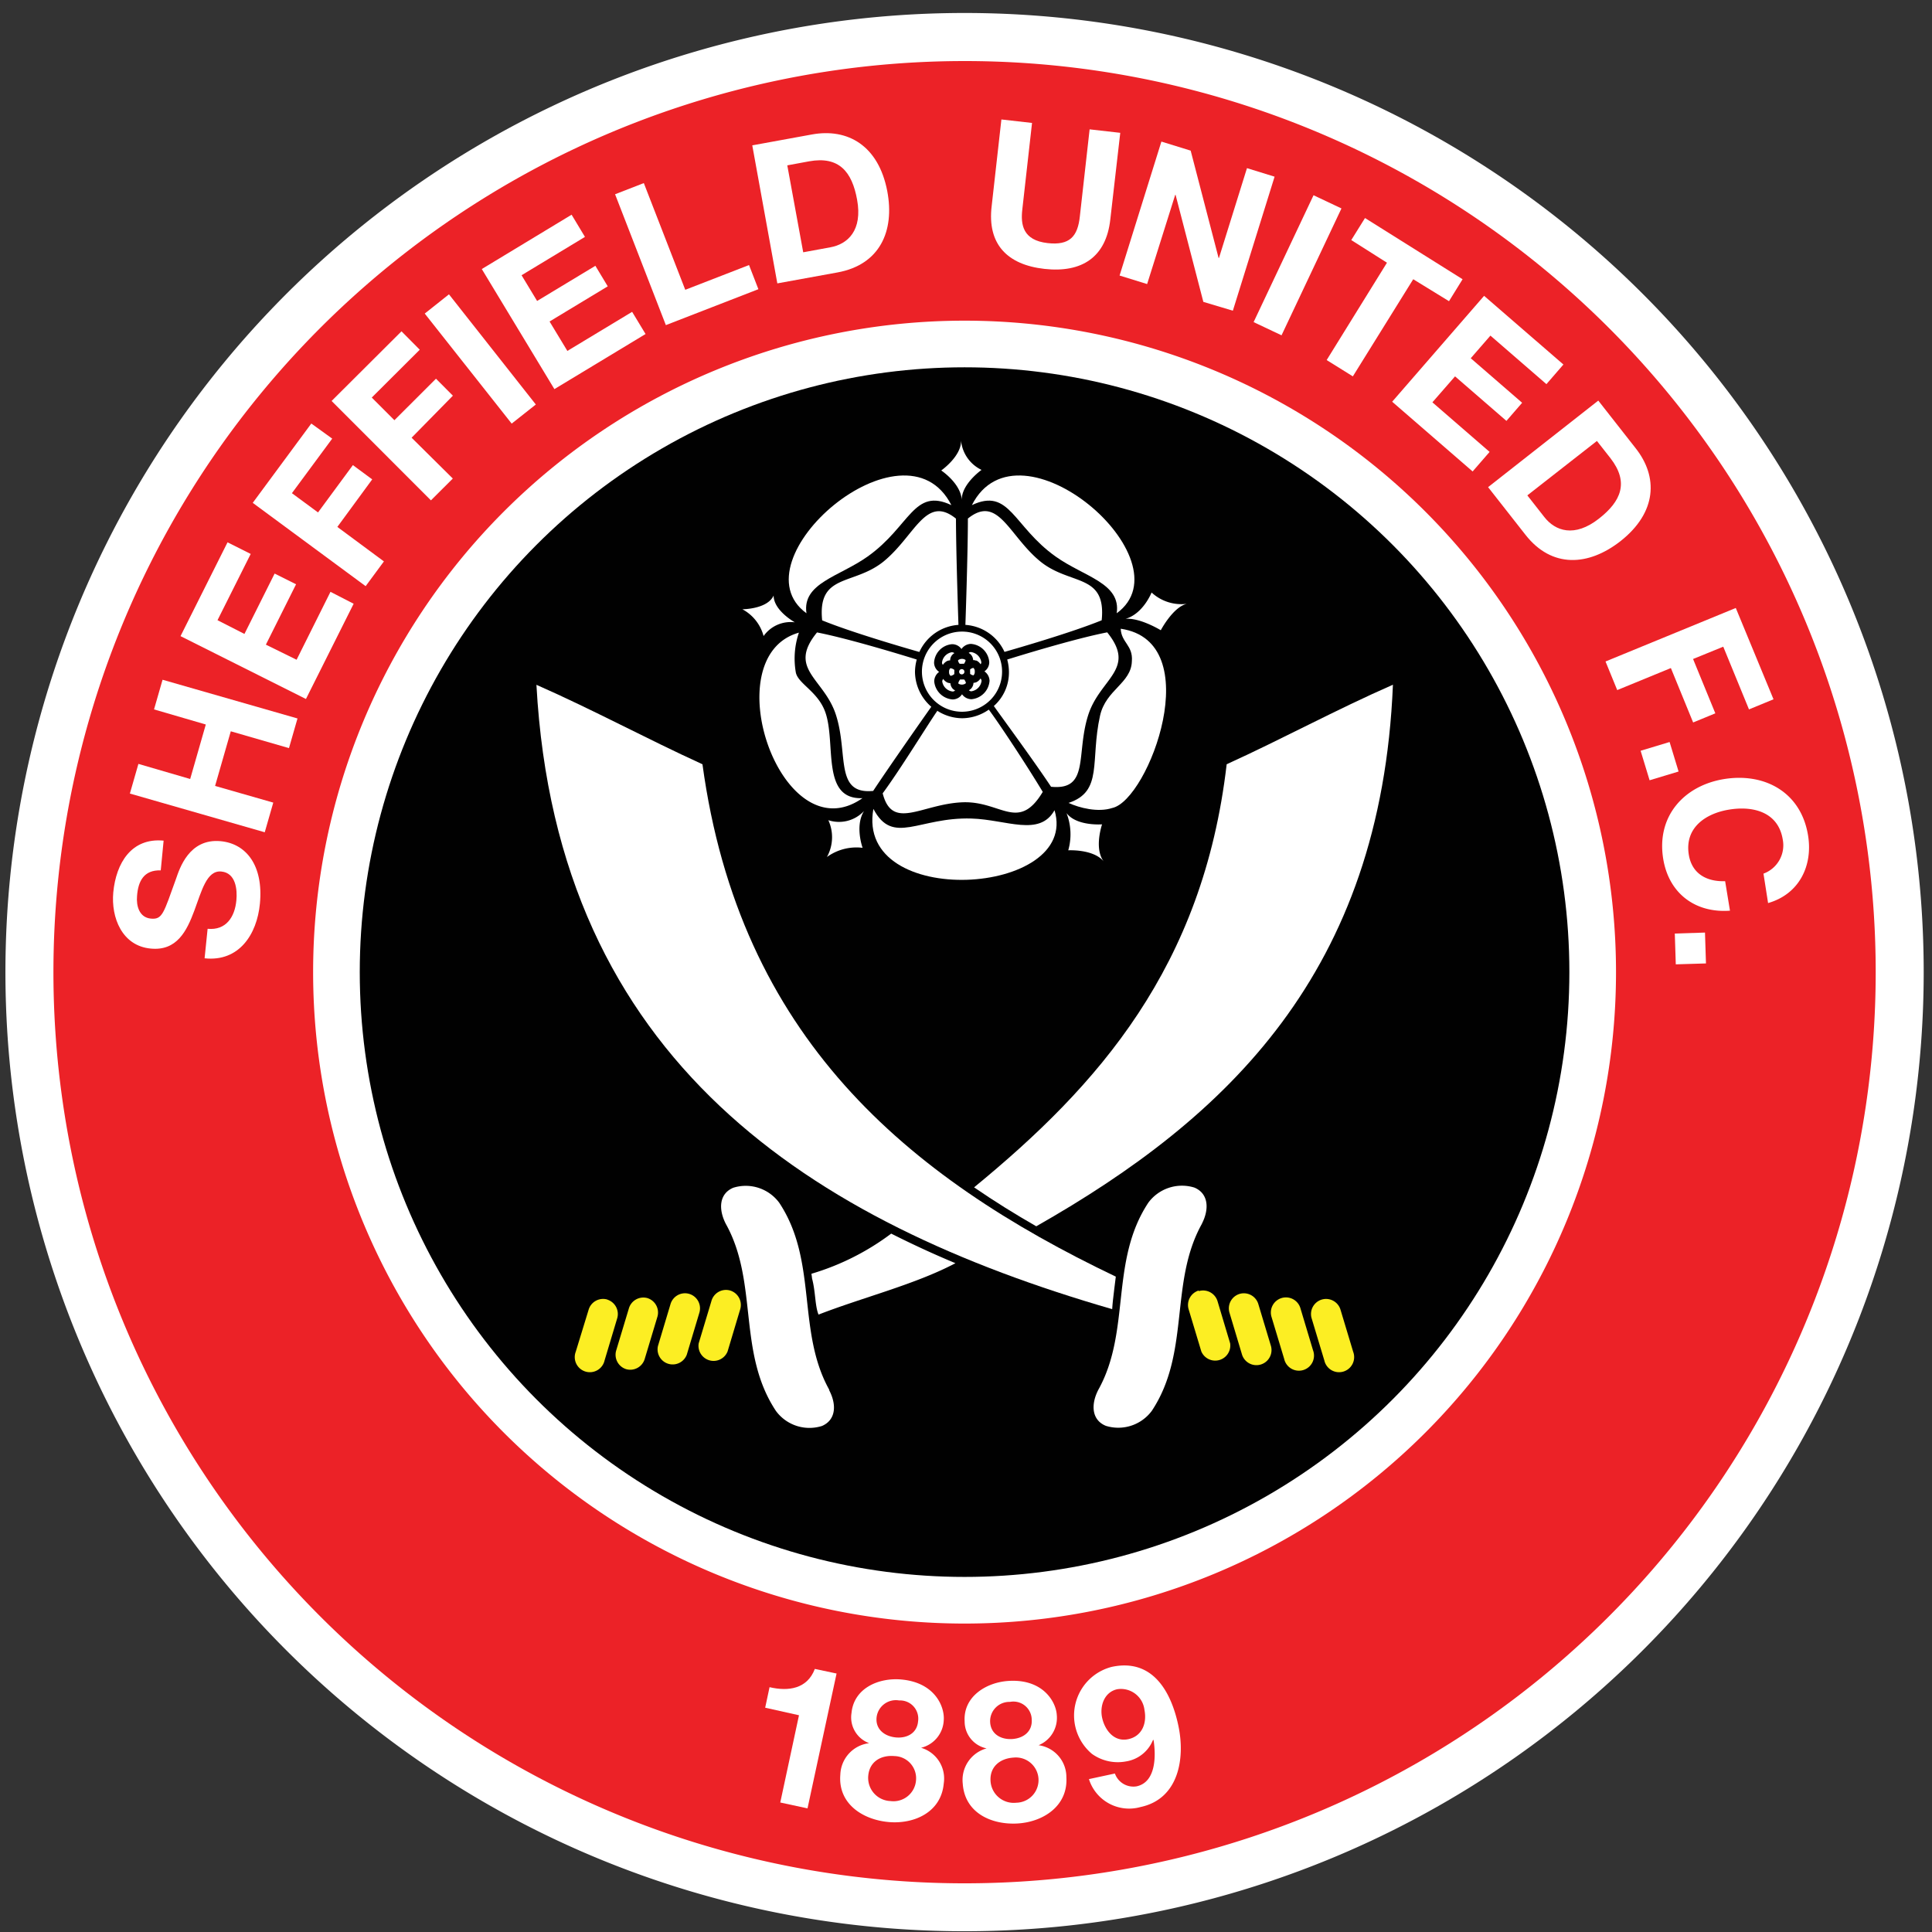
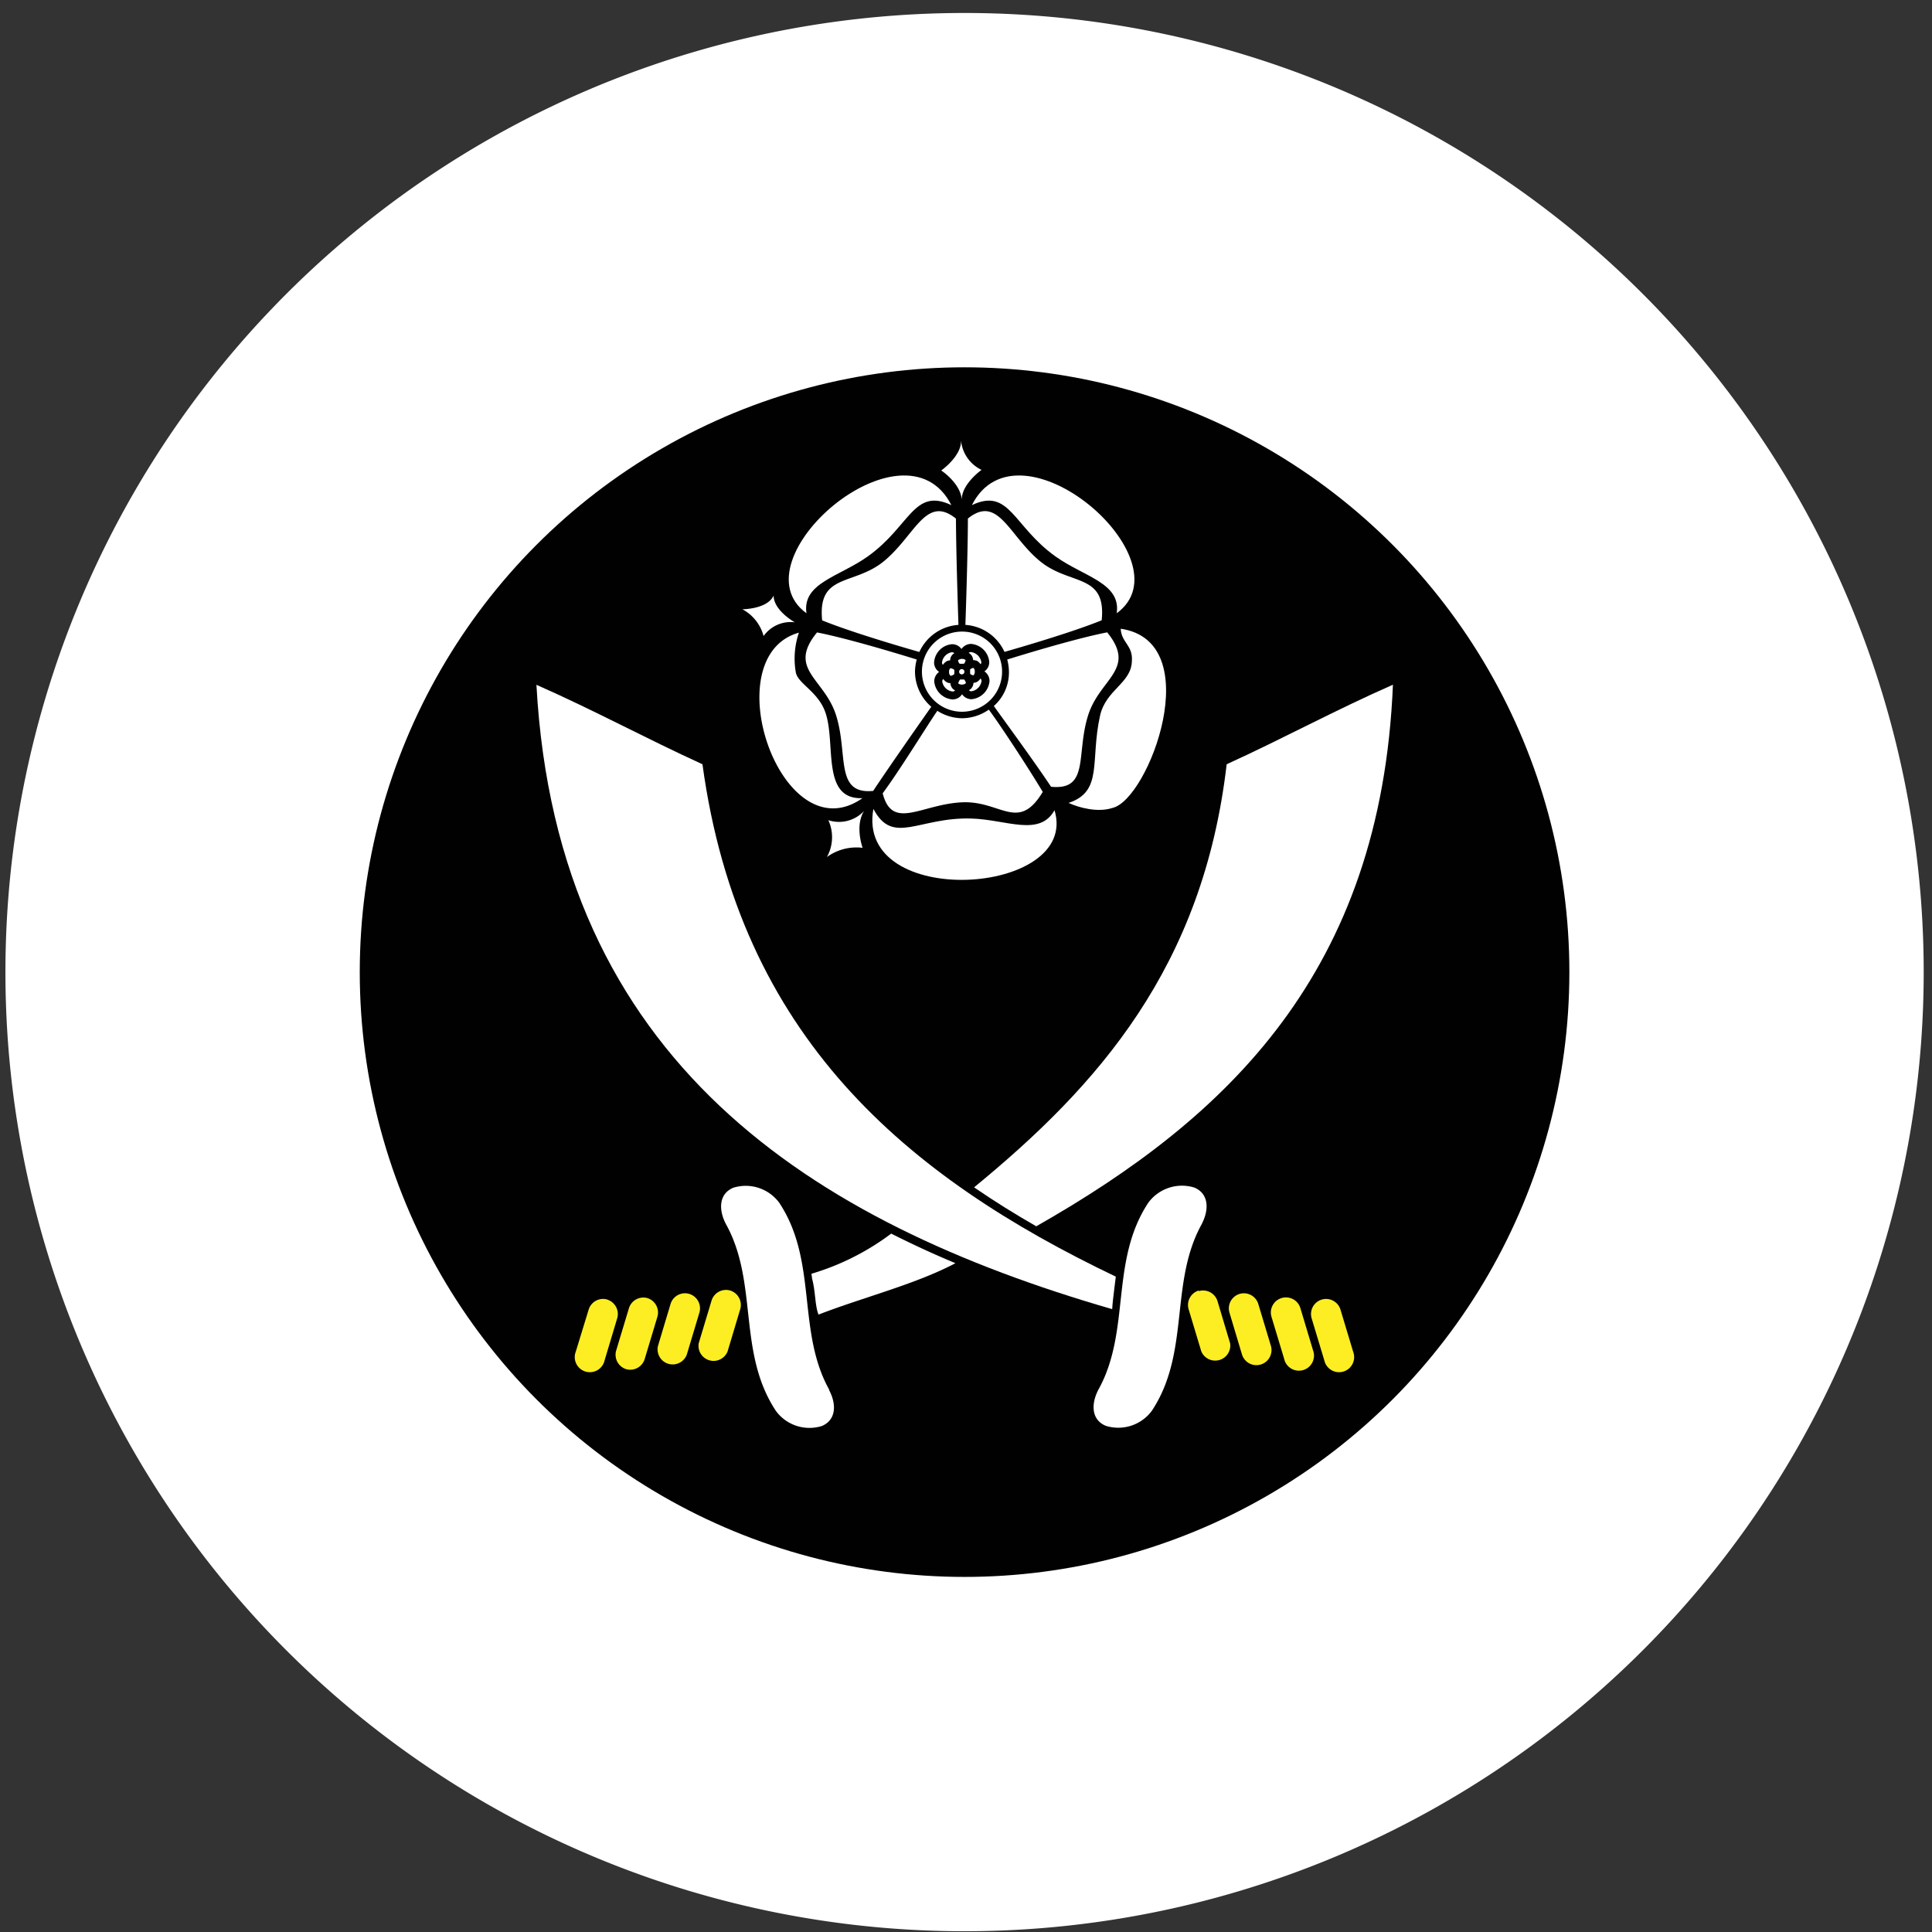
<svg xmlns="http://www.w3.org/2000/svg" viewBox="0 0 256 256">
  <rect x="0" y="0" width="256" height="256" fill="#333333" stroke="none" />
  <title>Voetbalpoules.nl | Sheffield United | Design4les.nl</title>
  <g id="Layer_1" data-name="Layer 1">
    <path d="M254.9,128.81A127.09,127.09,0,1,1,127.81,1.72,127.09,127.09,0,0,1,254.9,128.81Z" style="fill:#fff" />
-     <path d="M248.54,128.81A120.73,120.73,0,1,1,127.81,8.09,120.72,120.72,0,0,1,248.54,128.81Z" style="fill:#ec2227" />
    <path d="M214.13,128.81a86.32,86.32,0,1,1-86.32-86.32A86.32,86.32,0,0,1,214.13,128.81Z" style="fill:#fff" />
    <circle cx="127.81" cy="128.81" r="80.14" style="fill:#010101" />
    <path d="M124.18,94.22c-1.29,1.86-4.88,7.73-7.22,10.9,1.28,5,5.15,1.42,10.55,1.19,5.12-.22,7.42,4,10.66-1.38-2.12-3.53-5.89-9.24-7.15-10.9a6.22,6.22,0,0,1-3.5,1.14,6.15,6.15,0,0,1-3.34-1" style="fill:#fff" />
    <path d="M127,82.8h0s-.32-9.37-.33-14.08c-4-3.23-5.41,2.26-9.59,5.68-4,3.23-8.77,1.54-8.14,7.8,3.94,1.61,11.13,3.69,12.88,4.19A6.15,6.15,0,0,1,127,82.8" style="fill:#fff" />
    <path d="M121.47,87.39c-1.38-.43-8.89-2.75-13.21-3.59-4,4.89,1,6.09,2.53,11,1.63,5.15-.22,10.5,4.91,10,2.23-3.37,6.53-9.49,7.7-11.15a6.2,6.2,0,0,1-2.16-4.6,6.37,6.37,0,0,1,.23-1.64" style="fill:#fff" />
    <path d="M127.92,82.8a6.14,6.14,0,0,1,5.18,3.58c1.75-.5,8.94-2.58,12.88-4.19.63-6.26-4.17-4.57-8.14-7.8-4.18-3.42-5.57-8.91-9.59-5.68,0,4.71-.33,14.08-.33,14.08h0" style="fill:#fff" />
    <path d="M133.46,87.39a6.37,6.37,0,0,1,.23,1.64,5.94,5.94,0,0,1-2,4.52c1.17,1.66,5.35,7.33,7.58,10.7,5.13.51,3.28-4.31,4.91-9.46,1.54-4.9,6.49-6.1,2.53-11-4.33.84-11.83,3.16-13.21,3.59" style="fill:#fff" />
    <path d="M105.86,83.83a10.64,10.64,0,0,0-.41,5.27c.29,1.49,2.91,2.52,3.89,5.22,1.49,4.08-.61,11.66,4.94,11.44C103.53,113.3,94.55,87,105.86,83.83" style="fill:#fff" />
    <path d="M148.5,83.31c11.59,1.7,3.7,22.7-1.11,23.75-1.89.62-4.35,0-5.8-.67,4.61-1.52,2.84-5.56,4.17-11.55.77-3.47,4.14-4.29,4.22-7.24.16-2.1-1.4-2.45-1.48-4.29" style="fill:#fff" />
    <path d="M115.73,107.18c2.58,4.92,6,1.06,13,1.28,4.64.14,9,2.46,11-1.1,3.42,11.39-26.44,13.25-24-.18" style="fill:#fff" />
    <path d="M126.06,66.93c-5-2.36-5.44,2.79-11.09,6.81-3.78,2.69-8.7,3.51-8.11,7.52-9.61-7,13-26.54,19.2-14.33" style="fill:#fff" />
    <path d="M128.78,66.93c5-2.36,5.44,2.79,11.09,6.81,3.77,2.69,8.69,3.51,8.1,7.52,9.61-7-13-26.54-19.19-14.33" style="fill:#fff" />
    <path d="M130.05,62.27s-2.68,1.9-2.61,4c-.11-2.21-2.72-3.93-2.72-3.93s2.72-1.91,2.62-4a4.82,4.82,0,0,0,2.71,3.92" style="fill:#fff" />
-     <path d="M153.81,83.51s-2.74-1.68-4.67-1.51c2.35-.68,3.45-3.49,3.45-3.49a5.82,5.82,0,0,0,4.67,1.5c-1.83.42-3.45,3.5-3.45,3.5" style="fill:#fff" />
-     <path d="M141.55,112.67a7.76,7.76,0,0,0-.23-4.93c1.34,1.76,4.71,1.49,4.71,1.49s-1.11,3.22.24,4.94c-1.35-1.69-4.72-1.5-4.72-1.5" style="fill:#fff" />
    <path d="M109.76,108.68a4.53,4.53,0,0,0,4.73-1.22c-1.25,2-.19,4.88-.19,4.88a6.68,6.68,0,0,0-4.73,1.22,5.4,5.4,0,0,0,.19-4.88" style="fill:#fff" />
    <path d="M102.51,78.91c0,2,2.81,3.55,2.81,3.55a4.39,4.39,0,0,0-4.14,1.82,5.69,5.69,0,0,0-2.81-3.55s3.32,0,4.14-1.82" style="fill:#fff" />
    <path d="M132.78,88.92a5.31,5.31,0,1,1-5.38-5.23,5.3,5.3,0,0,1,5.38,5.23" style="fill:#fff" />
    <path d="M127.47,92a1.49,1.49,0,0,1-1.25.68,2.64,2.64,0,0,1-2.43-2.38,1.56,1.56,0,0,1,.65-1.27,1.5,1.5,0,0,1-.67-1.24,2.6,2.6,0,0,1,2.36-2.43,1.5,1.5,0,0,1,1.27.64,1.57,1.57,0,0,1,1.25-.68,2.62,2.62,0,0,1,2.43,2.38,1.46,1.46,0,0,1-.64,1.26,1.57,1.57,0,0,1,.68,1.26,2.64,2.64,0,0,1-2.38,2.43h0a1.54,1.54,0,0,1-1.26-.65" style="fill:#010101" />
    <path d="M126.15,86.42a1.57,1.57,0,0,0-1.33,1.39.46.46,0,0,0,.22.37l1.21.83-1.18.88a.52.52,0,0,0-.22.4,1.58,1.58,0,0,0,1.38,1.34.44.44,0,0,0,.37-.21l.85-1.24.88,1.21a.46.46,0,0,0,.38.21,1.59,1.59,0,0,0,1.35-1.38.47.47,0,0,0-.22-.38L128.62,89l1.2-.87a.46.46,0,0,0,.21-.38,1.59,1.59,0,0,0-1.39-1.35.46.46,0,0,0-.37.22l-.85,1.21-.87-1.19a.51.51,0,0,0-.4-.21Z" style="fill:#fff" />
    <path d="M129.35,87.55a.84.84,0,0,0-.4-.08,1.18,1.18,0,0,0-.34-.77,1.71,1.71,0,0,0-1.2-.43,1.68,1.68,0,0,0-1.19.46,1.09,1.09,0,0,0-.32.77,1.18,1.18,0,0,0-.41.09A1.5,1.5,0,0,0,124.7,89a1.52,1.52,0,0,0,.83,1.44,1.13,1.13,0,0,0,.4.08,1.21,1.21,0,0,0,.34.77,1.75,1.75,0,0,0,1.2.42,1.71,1.71,0,0,0,1.19-.45,1.18,1.18,0,0,0,.33-.78,1.24,1.24,0,0,0,.4-.09,1.51,1.51,0,0,0,.79-1.46,1.47,1.47,0,0,0-.83-1.42" style="fill:#010101" />
    <path d="M129,89.49h0a.88.88,0,0,1-.46-.21,1,1,0,0,0,0-.3,1.26,1.26,0,0,0,0-.27.84.84,0,0,1,.44-.21h0a.58.58,0,0,1,.18.49.64.64,0,0,1-.17.5" style="fill:#fff" />
    <path d="M127.92,90.58a.87.87,0,0,1-.93,0l0-.08c0-.09.1-.29.23-.47a1.26,1.26,0,0,0,.28,0,1,1,0,0,0,.25,0,1.06,1.06,0,0,1,.24.46Z" style="fill:#fff" />
    <path d="M125.94,89.53h0a.58.58,0,0,1-.18-.49.6.6,0,0,1,.16-.49H126a1,1,0,0,1,.46.22,1.17,1.17,0,0,0,0,.26.87.87,0,0,0,0,.28,1,1,0,0,1-.48.24" style="fill:#fff" />
    <path d="M127,87.45a.83.83,0,0,1,.94,0l0,.07c0,.09-.09.27-.21.44a.83.83,0,0,0-.27,0,1.27,1.27,0,0,0-.29,0,.88.88,0,0,1-.23-.44Z" style="fill:#fff" />
    <circle cx="127.44" cy="89.01" r="0.35" style="fill:#fff" />
    <path d="M109.85,184.17c1.06,2,.89,4-.94,4.78a5.51,5.51,0,0,1-6.1-2c-5.14-7.76-2.29-17-6.64-24.79-1-1.95-.88-4,1-4.78a5.52,5.52,0,0,1,6.09,2c5.13,7.76,2.28,17,6.63,24.79" style="fill:#fff" />
    <path d="M159.26,162.14c1-1.95.87-4-1-4.78a5.54,5.54,0,0,0-6.1,2c-5.13,7.77-2.28,17-6.63,24.8-1,1.94-.89,4,1,4.77a5.53,5.53,0,0,0,6.1-2c5.13-7.76,2.28-17,6.64-24.79" style="fill:#fff" />
    <path d="M80.45,172.2a2,2,0,0,1,1.33,2.49l-1.67,5.57a2,2,0,1,1-3.82-1.15L78,173.53a2,2,0,0,1,2.49-1.33" style="fill:#fcee23" />
    <path d="M85.77,172a2,2,0,0,1,1.34,2.48l-1.68,5.58A2,2,0,0,1,83,181.43a2,2,0,0,1-1.35-2.49l1.68-5.57A2,2,0,0,1,85.77,172" style="fill:#fcee23" />
    <path d="M91.34,171.45a2,2,0,0,1,1.33,2.49L91,179.51a2,2,0,0,1-3.82-1.15l1.67-5.57a2,2,0,0,1,2.49-1.34" style="fill:#fcee23" />
    <path d="M96.75,171a2,2,0,0,1,1.33,2.49l-1.67,5.58A2,2,0,0,1,92.58,178l1.68-5.58A2,2,0,0,1,96.75,171" style="fill:#fcee23" />
    <path d="M175.14,172.2a2,2,0,0,0-1.34,2.49l1.68,5.57a2,2,0,1,0,3.82-1.15l-1.68-5.58a2,2,0,0,0-2.48-1.33" style="fill:#fcee23" />
    <path d="M169.81,172a2,2,0,0,0-1.33,2.49l1.68,5.57a2,2,0,1,0,3.82-1.15l-1.67-5.57a2,2,0,0,0-2.5-1.34" style="fill:#fcee23" />
    <path d="M164.25,171.45a2,2,0,0,0-1.34,2.48l1.67,5.58a2,2,0,0,0,3.83-1.15l-1.68-5.58a2,2,0,0,0-2.48-1.33" style="fill:#fcee23" />
    <path d="M158.84,171a2,2,0,0,0-1.34,2.49l1.68,5.58A2,2,0,0,0,163,178l-1.67-5.58a2,2,0,0,0-2.49-1.34" style="fill:#fcee23" />
    <path d="M162.54,101.27c-3.12,26.85-17,42.56-33.47,56.06,2.72,1.87,5.48,3.58,8.24,5.16,25.3-14.38,45.69-33.66,47.26-71.76C177,94.05,170,97.87,162.54,101.27Z" style="fill:#fff" />
    <path d="M107.6,169.4c.48,1.8.38,3.63.86,4.79,5.86-2.28,12.83-4,18.14-6.81q-4.27-1.78-8.51-3.92a33.34,33.34,0,0,1-10.57,5.32C107.55,169,107.58,169.19,107.6,169.4Z" style="fill:#fff" />
    <path d="M147.47,172.3c.12-1,.24-2.09.38-3.14C120.1,155.91,98,137.38,93.08,101.27c-7.45-3.4-14.48-7.22-22-10.53,2.73,50,36.6,71.24,76.29,82.73C147.39,173.09,147.43,172.69,147.47,172.3Z" style="fill:#fff" />
    <path d="M27.51,123.07c2.46.24,3.61-1.59,3.81-3.77.14-1.42-.07-3.64-2-3.82s-2.59,2.55-3.58,5.21-2.31,5.35-5.78,5c-3.79-.36-5.26-4.11-4.95-7.45.37-3.86,2.39-7.26,6.67-6.85l-.38,3.94c-2.24-.08-3,1.44-3.14,3.39-.12,1.3.28,2.85,1.83,3s1.69-.73,3.33-5.26c.46-1.32,1.71-5.39,5.91-5,3.4.32,5.69,3.23,5.21,8.27-.39,4.09-2.77,7.74-7.33,7.25Z" style="fill:#fff" />
    <path d="M17.21,105.15l1.13-3.93,6.86,2L27.27,96l-6.86-2,1.13-3.93,17.88,5.13-1.13,3.93L30.58,96.9l-2.08,7.24,7.71,2.21-1.13,3.93Z" style="fill:#fff" />
    <path d="M23.92,84.29l6.23-12.43,3.07,1.54-4.4,8.78L32.39,84l4-8,2.84,1.42-4,8,4.07,2,4.49-9L46.86,80,40.54,92.62Z" style="fill:#fff" />
    <path d="M33.49,66.63l7.76-10.51,2.77,2-5.34,7.23,3.46,2.55,4.62-6.27,2.56,1.89L44.7,69.82l6.17,4.57-2.42,3.28Z" style="fill:#fff" />
    <path d="M43.94,53.13,53.2,43.9l2.42,2.44-6.36,6.34,3,3,5.51-5.5,2.24,2.25L54.54,58,60,63.41l-2.9,2.89Z" style="fill:#fff" />
-     <path d="M56.28,41.55,59.49,39,71,53.6l-3.2,2.53Z" style="fill:#fff" />
    <path d="M63.84,35.65l11.9-7.2,1.77,2.94-8.4,5.08,2.06,3.41,7.72-4.66,1.64,2.72L72.82,42.6l2.36,3.9,8.58-5.18,1.78,2.94-12.08,7.3Z" style="fill:#fff" />
    <path d="M81.5,25.74l3.81-1.48L90.8,38.4l8.45-3.28,1.24,3.2L88.23,43.08Z" style="fill:#fff" />
    <path d="M99.68,19.26l7.89-1.44c4.74-.87,8.84,1.45,10,7.52,1,5.3-1,9.74-6.6,10.76L103,37.55Zm6.75,14.17,3.59-.66c2.33-.42,4.29-2.26,3.55-6.31-.67-3.69-2.38-5.81-6.38-5.08l-2.87.53Z" style="fill:#fff" />
    <path d="M147.12,29.09c-.56,5-3.78,7.09-8.72,6.54s-7.6-3.29-7-8.31l1.29-11.49,4.06.46-1.29,11.48c-.23,2,.07,4.07,3.35,4.44,2.9.33,4-.84,4.28-3.58l1.29-11.49,4.06.46Z" style="fill:#fff" />
    <path d="M153.89,18.76l3.88,1.2,3.7,14.22h.05l3.71-11.9,3.66,1.13-5.53,17.76L159.45,40l-3.68-14.18-.05,0L152,37.64l-3.65-1.13Z" style="fill:#fff" />
    <path d="M174.05,25.87l3.7,1.75-7.94,16.81-3.7-1.75Z" style="fill:#fff" />
    <path d="M183.78,34.81l-4.73-3,1.82-2.92L193.8,37,192,39.91,187.26,37l-8,12.87-3.47-2.16Z" style="fill:#fff" />
    <path d="M196.65,39.2l10.51,9.1-2.25,2.6-7.42-6.43-2.61,3,6.81,5.9-2.08,2.4-6.81-5.9-3,3.44,7.58,6.57-2.25,2.59-10.66-9.24Z" style="fill:#fff" />
    <path d="M211.78,53.08l4.95,6.31c3,3.79,2.83,8.5-2,12.31-4.24,3.32-9.1,3.63-12.6-.84l-4.95-6.31Zm-9.4,12.56,2.25,2.87c1.46,1.87,4,2.75,7.24.21,2.95-2.31,4-4.81,1.53-8l-1.8-2.29Z" style="fill:#fff" />
    <path d="M230,80.56l5,12.1L231.75,94l-3.41-8.31-4,1.63,2.95,7.2-2.94,1.21-2.95-7.21-7.11,2.92-1.55-3.79Z" style="fill:#fff" />
    <path d="M221.23,98.32l1.19,3.91-3.84,1.16-1.19-3.91Z" style="fill:#fff" />
    <path d="M233.67,115.76a4,4,0,0,0,2.55-4.54c-.6-3.62-3.91-4.47-7.12-3.94-3.06.5-5.92,2.38-5.32,6,.41,2.47,2.34,3.57,4.81,3.48l.64,3.91c-4.64.34-8.09-2.33-8.84-6.83-.94-5.68,2.75-9.72,8-10.6,5.45-.9,10.24,1.74,11.18,7.42.67,4-1.13,7.81-5.29,9Z" style="fill:#fff" />
    <path d="M225.92,123.57l.13,4.09-4,.12-.13-4.08Z" style="fill:#fff" />
-     <path d="M107,239.62l-3.61-.78,2.48-11.56-4.48-1,.58-2.72c2.51.59,5,.22,6-2.42l2.88.61Z" style="fill:#fff" />
    <path d="M119.41,222.54c4.51.4,5.79,3.65,5.64,5.42a3.93,3.93,0,0,1-3,3.63v0a4.25,4.25,0,0,1,3,4.74c-.34,3.81-3.93,5.4-7.3,5.1s-6.74-2.38-6.4-6.3a4.34,4.34,0,0,1,3.82-4.15v0a3.64,3.64,0,0,1-2.34-4C113.14,223.68,116.45,222.28,119.41,222.54ZM118,238.65a3,3,0,0,0,3.38-2.78,2.94,2.94,0,0,0-2.85-3.18c-1.79-.16-3.31.72-3.48,2.59A3.07,3.07,0,0,0,118,238.65Zm.72-8.43c1.5.13,2.8-.59,2.93-2.14a2.41,2.41,0,0,0-2.5-2.76,2.57,2.57,0,0,0-3,2.27C116,229.17,117.25,230.09,118.73,230.22Z" style="fill:#fff" />
    <path d="M133.65,222.73c4.53-.28,6.28,2.75,6.38,4.52a3.92,3.92,0,0,1-2.41,4v0a4.26,4.26,0,0,1,3.68,4.24c.23,3.82-3.08,5.93-6.46,6.13s-7-1.34-7.27-5.27a4.34,4.34,0,0,1,3.16-4.68v0a3.64,3.64,0,0,1-2.91-3.58C127.62,224.8,130.69,222.91,133.65,222.73Zm.47,7.7c1.51-.1,2.68-1,2.59-2.56a2.43,2.43,0,0,0-2.89-2.36,2.55,2.55,0,0,0-2.62,2.69C131.29,229.79,132.64,230.52,134.12,230.43Zm.55,8.44a3,3,0,0,0,2.93-3.26,3,3,0,0,0-3.3-2.72c-1.79.11-3.16,1.21-3.05,3.09A3.08,3.08,0,0,0,134.67,238.87Z" style="fill:#fff" />
    <path d="M147.73,235a2.6,2.6,0,0,0,2.87,1.7c2.62-.56,2.57-4.14,2.25-6.15l-.07,0a4.63,4.63,0,0,1-3.59,2.85,5.88,5.88,0,0,1-4.5-1,6.65,6.65,0,0,1,2.62-11.53c5.39-1.16,7.86,3.24,8.82,7.75.94,4.35.07,9.73-5,10.82a5.58,5.58,0,0,1-6.84-3.7Zm3.91-8.48a3.14,3.14,0,0,0-3.59-2.69c-1.73.37-2.37,2.23-2,3.84s1.59,3.18,3.45,2.78S152,228.3,151.64,226.54Z" style="fill:#fff" />
  </g>
</svg>